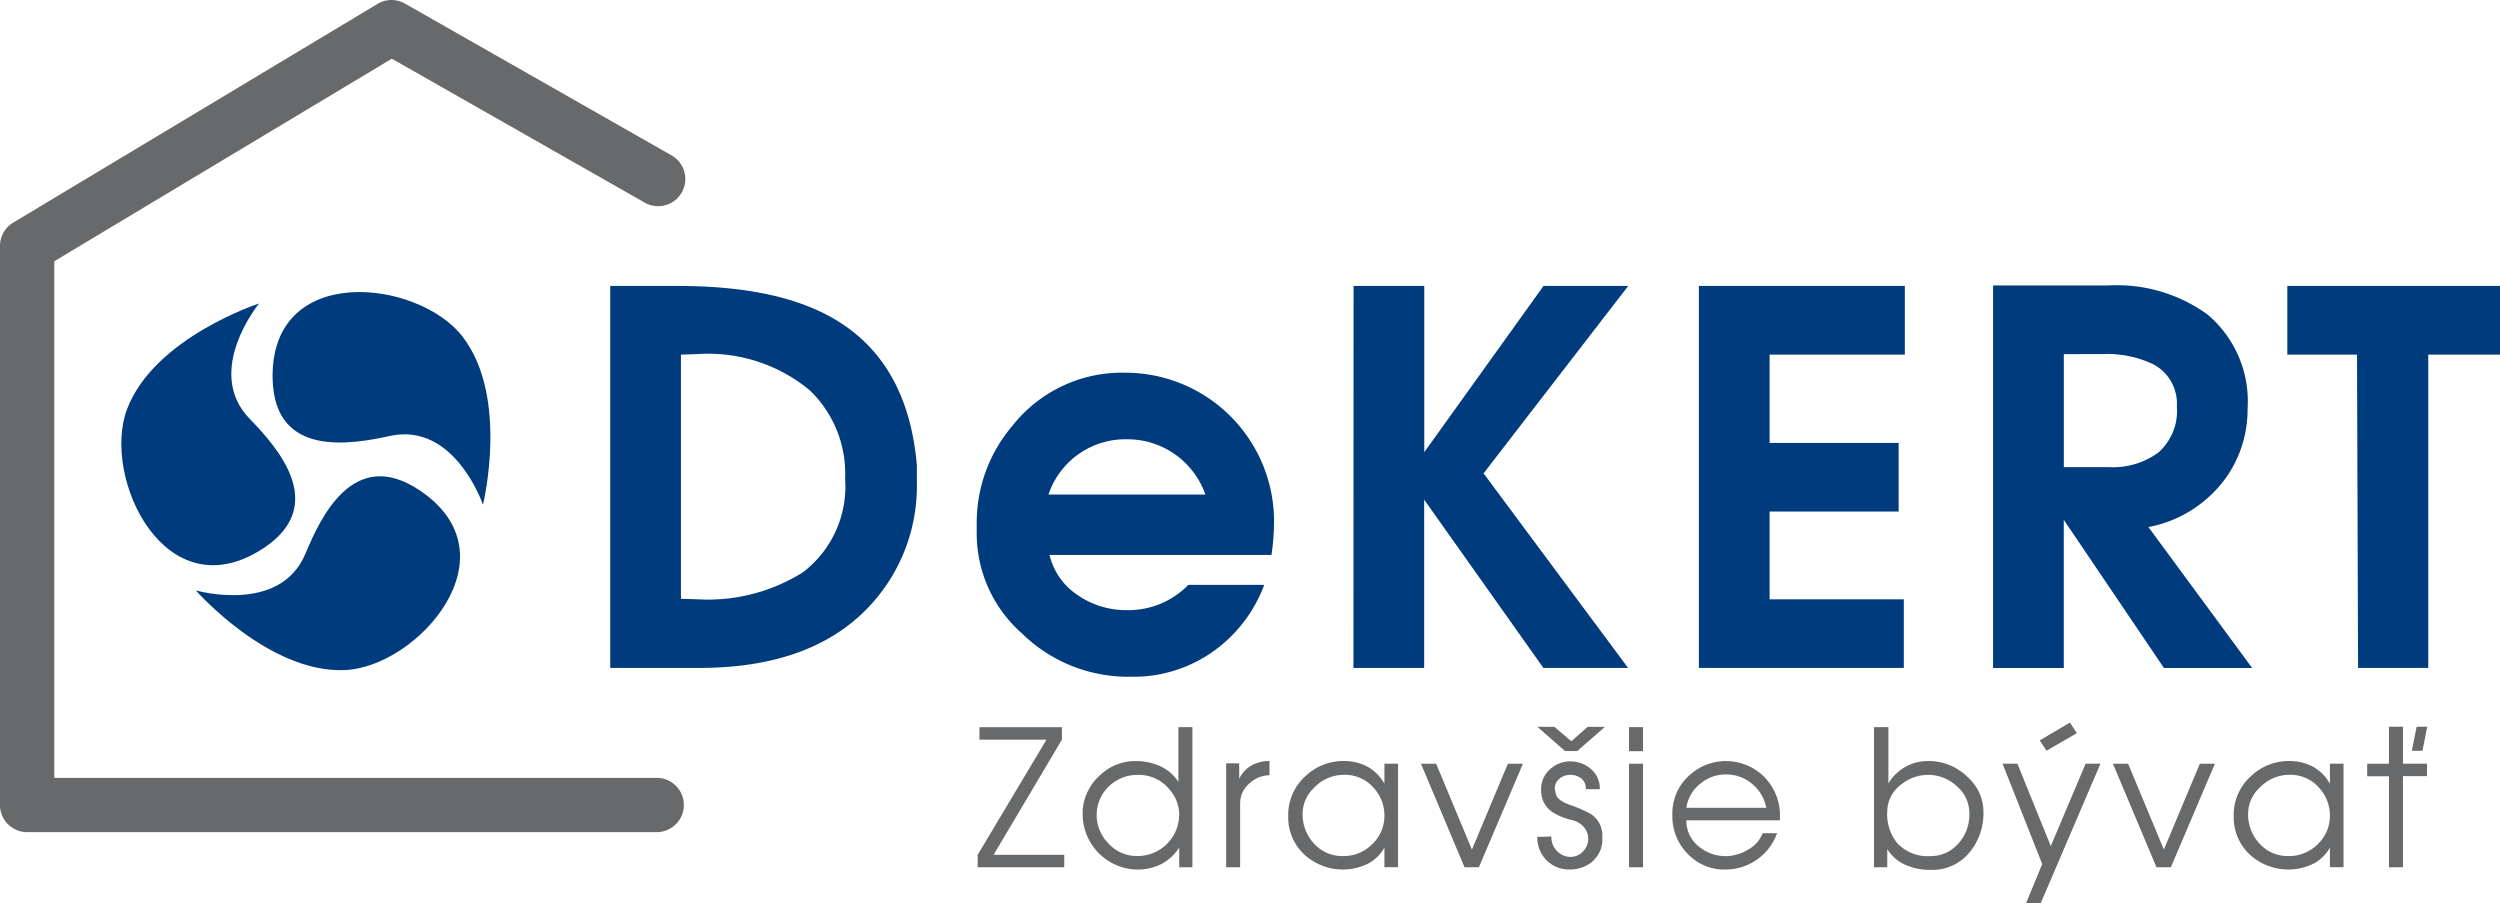
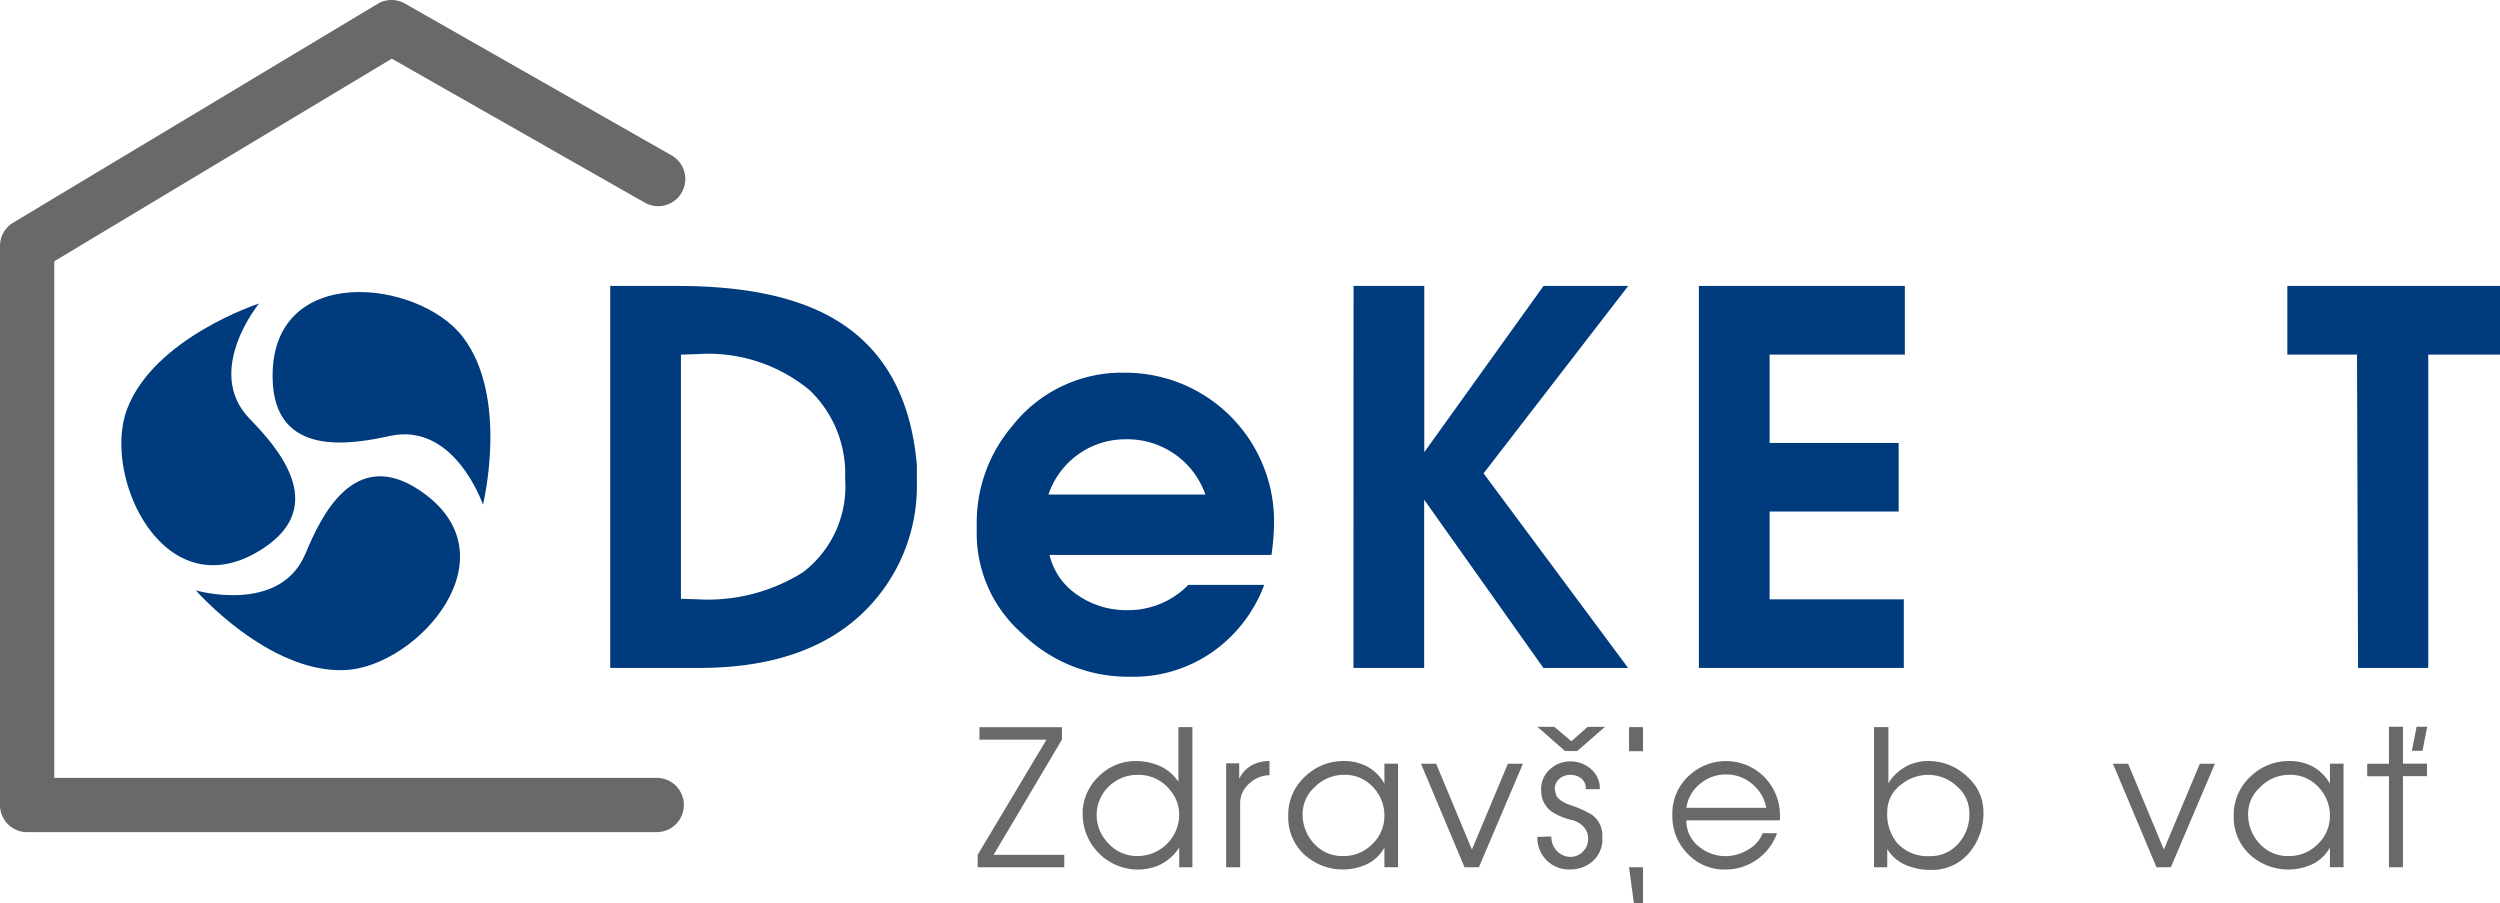
<svg xmlns="http://www.w3.org/2000/svg" width="132.823" height="48" viewBox="0 0 132.823 48">
  <g id="logo" transform="translate(-84.541 -137.173)">
    <path id="Path_41" data-name="Path 41" d="M119.47,181.385H85.983a1.442,1.442,0,0,1-1.442-1.442V150.238a1.442,1.442,0,0,1,.7-1.236l19.36-11.623a1.44,1.44,0,0,1,1.463-.012l14.166,8.067a1.442,1.442,0,1,1-1.442,2.5l-13.431-7.643L87.424,151.054V178.5H119.47a1.442,1.442,0,0,1,0,2.883Z" transform="translate(0 0)" fill="#67696a" />
    <g id="Group_2286" data-name="Group 2286" transform="translate(116.962 152.339)">
      <path id="Path_42" data-name="Path 42" d="M192.177,185.924q5.393,0,8.393,1.81,3.824,2.3,4.293,7.706v.905a9.339,9.339,0,0,1-2.359,6.417q-3.072,3.456-9.215,3.456h-4.717V185.924Zm.152,3.648v12.972l.878.027a9.5,9.5,0,0,0,5.595-1.429,5.723,5.723,0,0,0,2.249-4.974,6.135,6.135,0,0,0-1.877-4.7,8.445,8.445,0,0,0-5.961-1.924Z" transform="translate(-188.572 -185.897)" fill="#003b7e" />
      <path id="Path_43" data-name="Path 43" d="M251.051,208.634a7.921,7.921,0,0,1,1.893-5.1,7.412,7.412,0,0,1,6.033-2.825,7.9,7.9,0,0,1,7.871,7.981,12.253,12.253,0,0,1-.137,1.7H254.918a3.551,3.551,0,0,0,1.495,2.133,4.516,4.516,0,0,0,2.619.8,4.443,4.443,0,0,0,3.264-1.344h4.031a7.575,7.575,0,0,1-2.692,3.524,7.314,7.314,0,0,1-4.413,1.358,8.054,8.054,0,0,1-5.766-2.3,7.07,7.07,0,0,1-2.405-5.247Zm7.967-4.388a4.311,4.311,0,0,0-4.155,2.934H263.2a4.387,4.387,0,0,0-4.182-2.934Z" transform="translate(-231.58 -196.073)" fill="#003b7e" />
      <path id="Path_44" data-name="Path 44" d="M315.292,185.924h3.757v8.831l6.335-8.831h4.5L322.2,195.88l7.679,10.339h-4.5l-6.335-8.941v8.941h-3.757Z" transform="translate(-275.8 -185.897)" fill="#003b7e" />
      <path id="Path_45" data-name="Path 45" d="M374.164,185.924h10.943v3.648h-7.185v4.69h6.856v3.648h-6.856v4.662h7.13v3.647H374.164Z" transform="translate(-316.325 -185.897)" fill="#003b7e" />
-       <path id="Path_46" data-name="Path 46" d="M429.753,185.836h.685a8.209,8.209,0,0,1,5.266,1.536,6.027,6.027,0,0,1,2.139,5.019,6.266,6.266,0,0,1-1.1,3.593,6.57,6.57,0,0,1-4.169,2.688l5.512,7.487H433.4l-5.322-7.871v7.871h-3.757V185.836Zm-1.673,3.647v6.006h2.413a4.053,4.053,0,0,0,2.62-.785,2.949,2.949,0,0,0,.973-2.439,2.362,2.362,0,0,0-1.234-2.231,5.671,5.671,0,0,0-2.742-.551Z" transform="translate(-350.852 -185.836)" fill="#003b7e" />
      <path id="Path_47" data-name="Path 47" d="M474.482,189.572v-3.648h11.3v3.648h-3.812v16.647h-3.73l-.055-16.647Z" transform="translate(-385.379 -185.897)" fill="#003b7e" />
    </g>
    <g id="Group_2287" data-name="Group 2287" transform="translate(136.488 175.562)">
      <path id="Path_48" data-name="Path 48" d="M254.879,261.8h-3.561v-.664H255.7l0,.662-3.629,6.118h3.753v.664h-4.6v-.664Z" transform="translate(-251.228 -260.891)" fill="#67696a" />
      <path id="Path_49" data-name="Path 49" d="M269.109,265.571a2.769,2.769,0,0,1,.965-1.921,2.718,2.718,0,0,1,1.841-.714,3.173,3.173,0,0,1,1.3.266,2.279,2.279,0,0,1,.981.84v-2.907h.744v7.444h-.7v-1.046a2.6,2.6,0,0,1-.944.875,2.827,2.827,0,0,1-1.335.292,2.95,2.95,0,0,1-2.851-2.9Zm.764-.06q-.01.07-.015.161c0,.06-.005.108-.005.141a2.14,2.14,0,0,0,.629,1.5,2.024,2.024,0,0,0,1.534.669,2.211,2.211,0,0,0,2.223-2.253,2.023,2.023,0,0,0-.493-1.257,2.1,2.1,0,0,0-1.73-.8,2.133,2.133,0,0,0-1.247.392A2.1,2.1,0,0,0,269.873,265.511Z" transform="translate(-263.536 -260.891)" fill="#67696a" />
      <path id="Path_50" data-name="Path 50" d="M293.574,272.556v-5.522h.694v.825a1.592,1.592,0,0,1,.649-.709,1.915,1.915,0,0,1,.961-.237v.755a1.565,1.565,0,0,0-1.04.412,1.384,1.384,0,0,0-.52,1.076v3.4Z" transform="translate(-280.377 -264.869)" fill="#67696a" />
      <path id="Path_51" data-name="Path 51" d="M304.161,269.84a2.76,2.76,0,0,1,.935-2.142,2.9,2.9,0,0,1,2.012-.785,2.625,2.625,0,0,1,1.207.271,2.3,2.3,0,0,1,.956.936v-1.066h.724v5.5h-.724V271.51a2.115,2.115,0,0,1-.89.865,3.037,3.037,0,0,1-3.334-.463A2.691,2.691,0,0,1,304.161,269.84Zm.764-.171a2.274,2.274,0,0,0,.654,1.68,2,2,0,0,0,1.468.613,2.137,2.137,0,0,0,1.589-.644,2.048,2.048,0,0,0,.634-1.479,2.165,2.165,0,0,0-.614-1.549,2,2,0,0,0-1.509-.644,2.177,2.177,0,0,0-1.619.694A1.893,1.893,0,0,0,304.925,269.669Z" transform="translate(-287.665 -264.869)" fill="#67696a" />
      <path id="Path_52" data-name="Path 52" d="M329.1,272.863l-2.314-5.5h.807l1.9,4.561,1.911-4.562.8,0-2.34,5.5Z" transform="translate(-303.238 -265.176)" fill="#67696a" />
      <path id="Path_53" data-name="Path 53" d="M348.1,262.358l-1.469-1.288.909.008.9.761.863-.765.923,0-1.479,1.288Zm-1.257,2.287-.01-.222a1.407,1.407,0,0,1,.523-1.139,1.557,1.557,0,0,1,1.016-.373,1.638,1.638,0,0,1,1.056.362,1.346,1.346,0,0,1,.523,1.116h-.744a.678.678,0,0,0-.246-.578.936.936,0,0,0-.578-.186.873.873,0,0,0-.533.171.689.689,0,0,0-.292.593l.06.271q.091.322.742.563a6.386,6.386,0,0,1,1.132.493,1.35,1.35,0,0,1,.591,1.177v.3a1.54,1.54,0,0,1-.658,1.137,1.824,1.824,0,0,1-1.062.322,1.672,1.672,0,0,1-1.245-.493,1.692,1.692,0,0,1-.486-1.237l.745-.02a1.044,1.044,0,0,0,.312.782.982.982,0,0,0,.7.3.906.906,0,0,0,.664-.282.963.963,0,0,0,.08-1.27,1.234,1.234,0,0,0-.7-.413,3.3,3.3,0,0,1-.976-.4A1.337,1.337,0,0,1,346.845,264.645Z" transform="translate(-316.901 -260.847)" fill="#67696a" />
-       <path id="Path_54" data-name="Path 54" d="M362.257,262.412v-1.277H363v1.277Zm0,6.166v-5.5H363v5.5Z" transform="translate(-327.655 -260.891)" fill="#67696a" />
+       <path id="Path_54" data-name="Path 54" d="M362.257,262.412v-1.277H363v1.277Zm0,6.166H363v5.5Z" transform="translate(-327.655 -260.891)" fill="#67696a" />
      <path id="Path_55" data-name="Path 55" d="M369.646,269.77a2.7,2.7,0,0,1,.906-2.1,2.876,2.876,0,0,1,3.873-.01,2.9,2.9,0,0,1,.935,2.263v.141h-4.969a1.728,1.728,0,0,0,.724,1.439,2.2,2.2,0,0,0,1.358.462,2.3,2.3,0,0,0,1.2-.347,1.708,1.708,0,0,0,.77-.87h.764a2.892,2.892,0,0,1-1.167,1.468,2.928,2.928,0,0,1-1.61.463,2.673,2.673,0,0,1-1.931-.795A2.828,2.828,0,0,1,369.646,269.77Zm4.989-.372a2.145,2.145,0,0,0-.714-1.237,2.086,2.086,0,0,0-1.408-.533,2.057,2.057,0,0,0-1.348.462,1.964,1.964,0,0,0-.774,1.308Z" transform="translate(-332.741 -264.869)" fill="#67696a" />
      <path id="Path_56" data-name="Path 56" d="M404.022,268.579v-7.444h.764v2.987a2.432,2.432,0,0,1,2.082-1.187,2.955,2.955,0,0,1,2.143.865,2.474,2.474,0,0,1,.825,1.81,3.279,3.279,0,0,1-.724,2.163,2.558,2.558,0,0,1-2.072.945,3.2,3.2,0,0,1-1.388-.286,2.1,2.1,0,0,1-.926-.82v.966Zm.7-2.927a2.437,2.437,0,0,0,.514,1.62,2.188,2.188,0,0,0,1.784.714,1.923,1.923,0,0,0,1.432-.613,2.284,2.284,0,0,0,.635-1.66,1.867,1.867,0,0,0-.671-1.444,2.23,2.23,0,0,0-1.527-.6,2.262,2.262,0,0,0-1.381.483A1.79,1.79,0,0,0,404.726,265.651Z" transform="translate(-356.404 -260.891)" fill="#67696a" />
-       <path id="Path_57" data-name="Path 57" d="M428.043,267.871l-2.107-5.333h.789l1.773,4.377,1.852-4.376h.787l-3.179,7.424-.778,0Zm-.135-6.57,1.611-.948.362.568-1.61.925Z" transform="translate(-371.489 -260.353)" fill="#67696a" />
      <path id="Path_58" data-name="Path 58" d="M447.067,272.863l-2.314-5.5h.807l1.9,4.561,1.911-4.562.8,0-2.34,5.5Z" transform="translate(-384.442 -265.176)" fill="#67696a" />
      <path id="Path_59" data-name="Path 59" d="M465.346,269.84a2.76,2.76,0,0,1,.935-2.142,2.9,2.9,0,0,1,2.012-.785,2.625,2.625,0,0,1,1.207.271,2.3,2.3,0,0,1,.956.936v-1.066h.724v5.5h-.724V271.51a2.114,2.114,0,0,1-.89.865,3.037,3.037,0,0,1-3.335-.463A2.693,2.693,0,0,1,465.346,269.84Zm.764-.171a2.274,2.274,0,0,0,.654,1.68,2,2,0,0,0,1.468.613,2.139,2.139,0,0,0,1.589-.644,2.048,2.048,0,0,0,.634-1.479,2.167,2.167,0,0,0-.614-1.549,2,2,0,0,0-1.509-.644,2.176,2.176,0,0,0-1.619.694A1.892,1.892,0,0,0,466.111,269.669Z" transform="translate(-398.617 -264.869)" fill="#67696a" />
      <path id="Path_60" data-name="Path 60" d="M489.257,268.534V263.7H488.1v-.664h1.157V261.07H490v1.961h1.277v.664H490v4.838Zm1.468-7.464h.564l-.252,1.278h-.564Z" transform="translate(-414.28 -260.847)" fill="#67696a" />
    </g>
    <g id="Group_2288" data-name="Group 2288" transform="translate(90.987 152.688)">
      <path id="Path_61" data-name="Path 61" d="M142.2,198.255s1.4-5.694-1.075-8.917c-2.358-3.075-10.259-3.977-10.1,2.256.108,4.19,4.2,3.452,6.232,3.008C140.7,193.85,142.2,198.255,142.2,198.255Z" transform="translate(-122.986 -186.956)" fill="#003b7e" />
      <path id="Path_62" data-name="Path 62" d="M117.923,224.431s3.864,4.41,7.921,4.234c3.872-.168,9.141-6.124,3.943-9.568-3.494-2.315-5.239,1.465-6.038,3.38C122.394,225.725,117.923,224.431,117.923,224.431Z" transform="translate(-113.965 -208.579)" fill="#003b7e" />
      <path id="Path_63" data-name="Path 63" d="M112.54,188.911s-5.575,1.814-7.012,5.613c-1.371,3.625,2.027,10.814,7.24,7.393,3.5-2.3.717-5.392-.728-6.881C109.589,192.511,112.54,188.911,112.54,188.911Z" transform="translate(-105.223 -188.302)" fill="#003b7e" />
    </g>
  </g>
</svg>